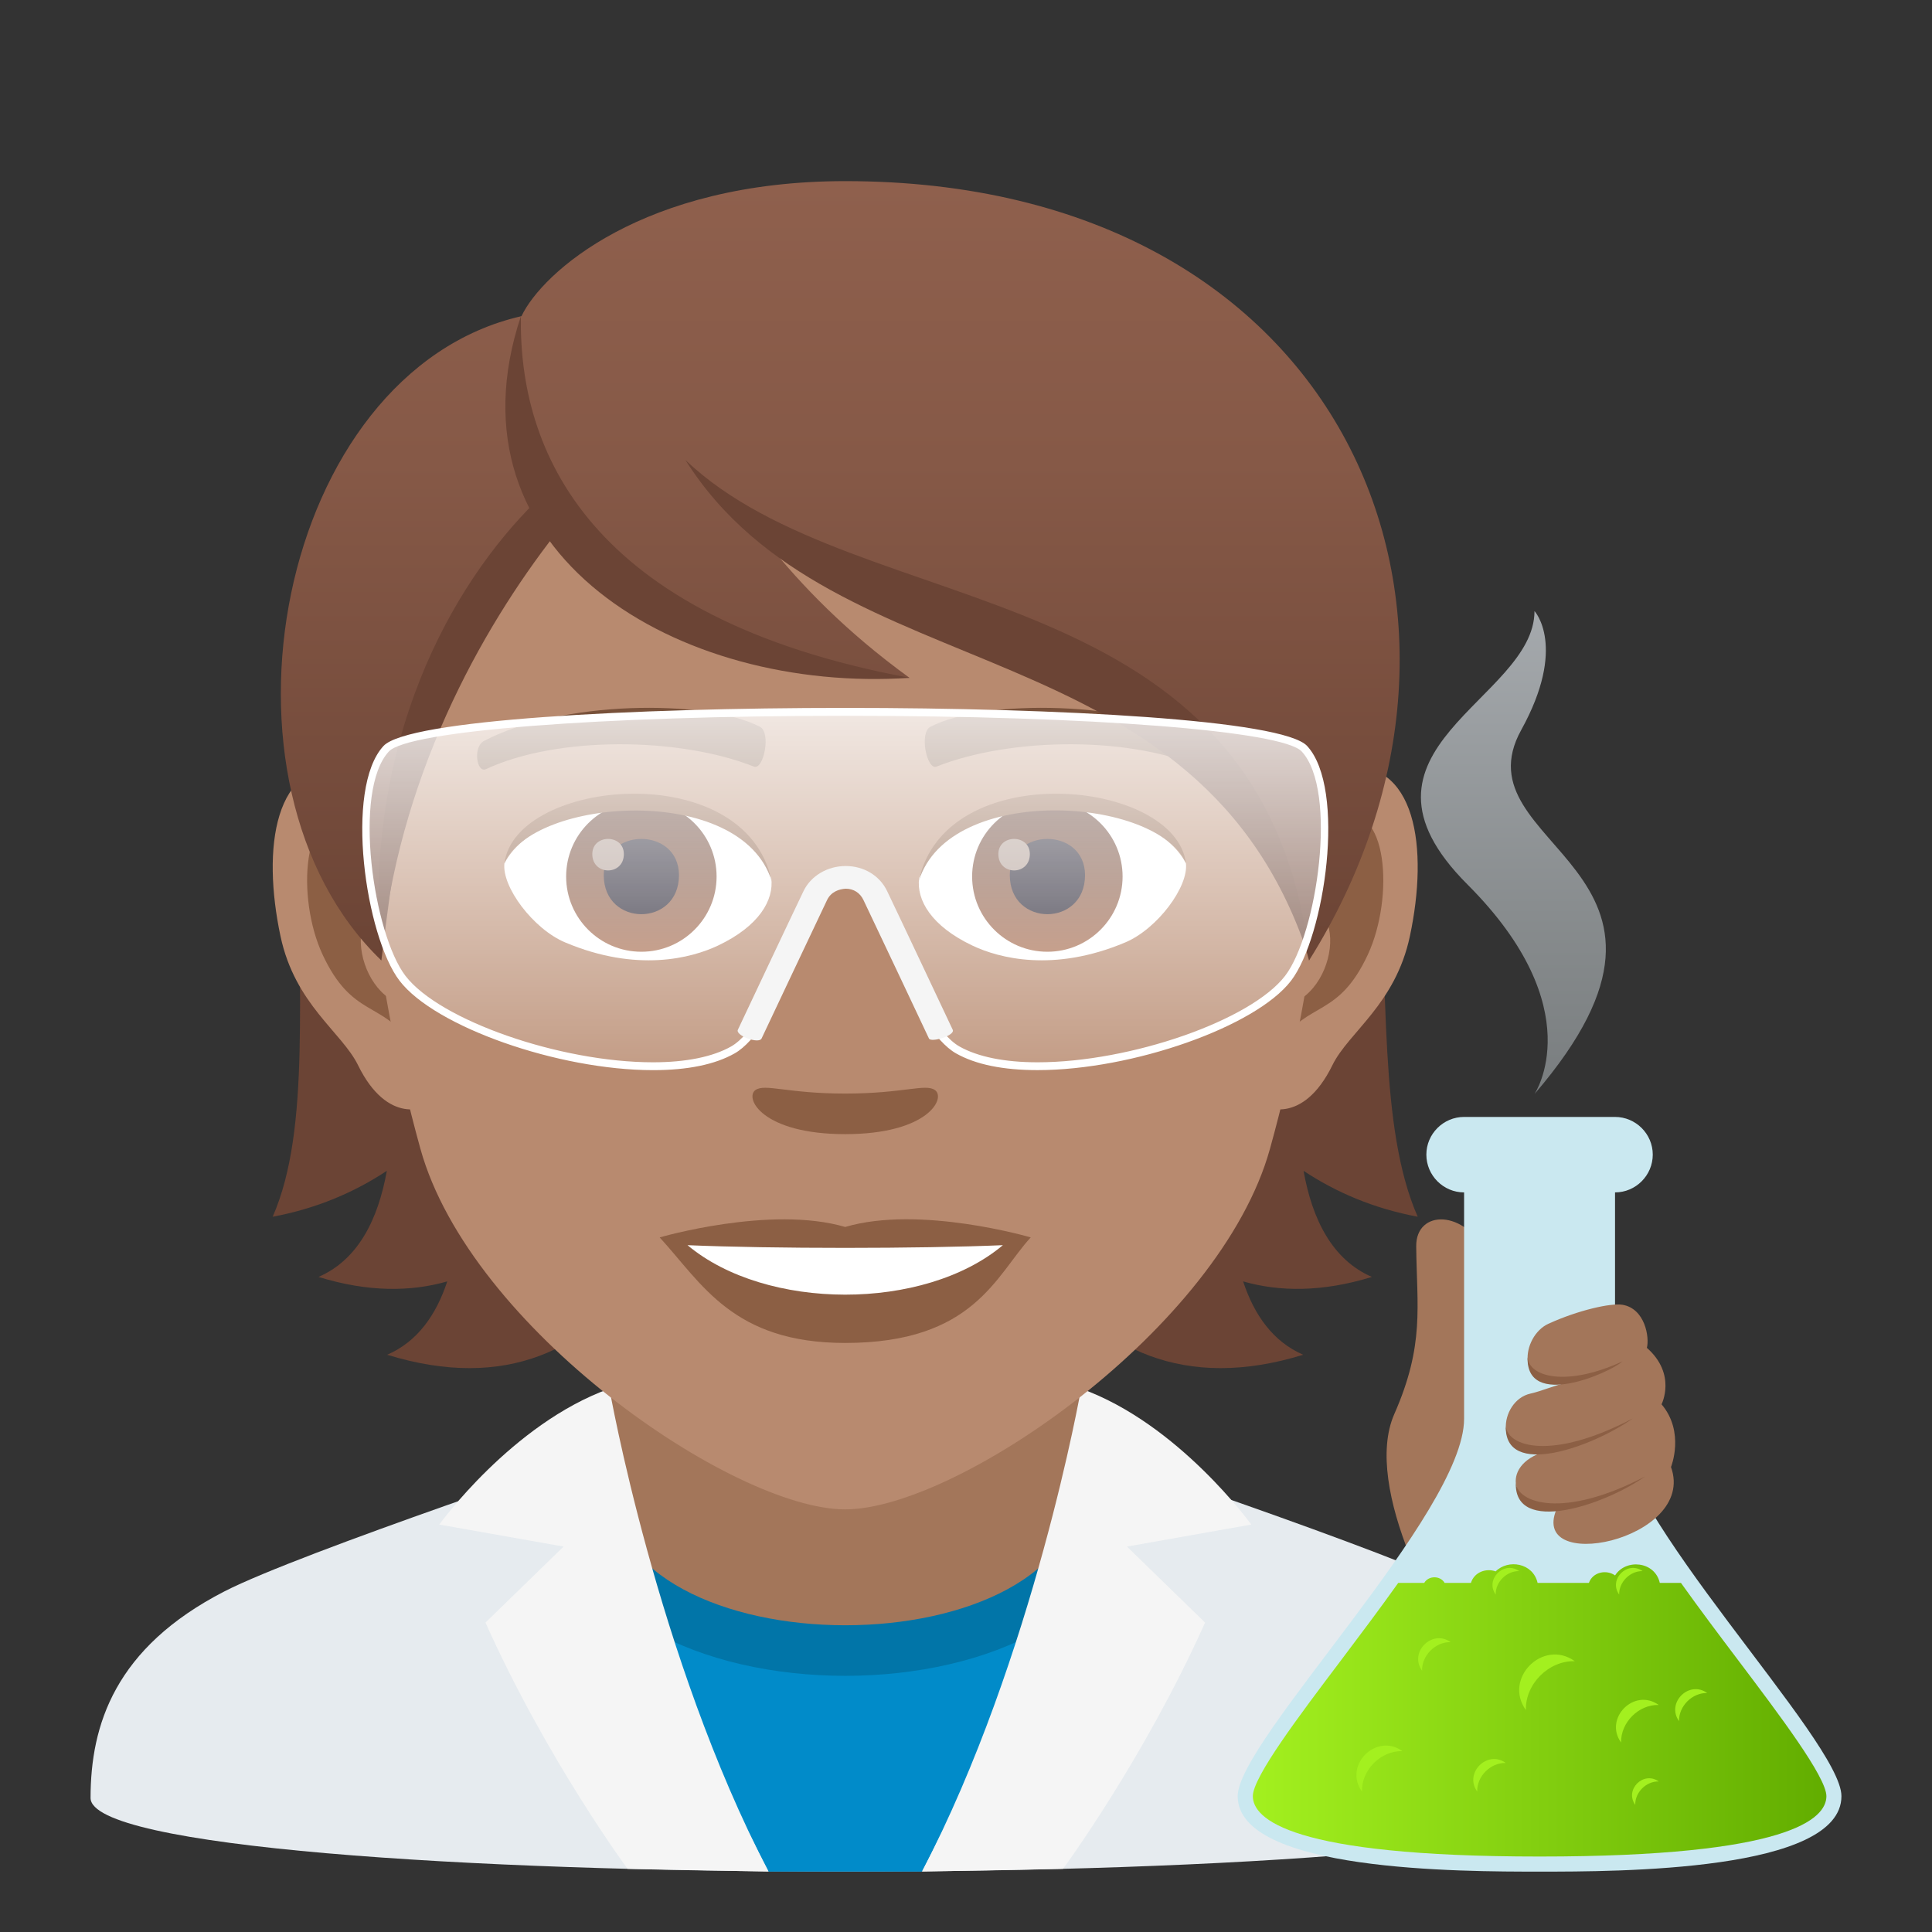
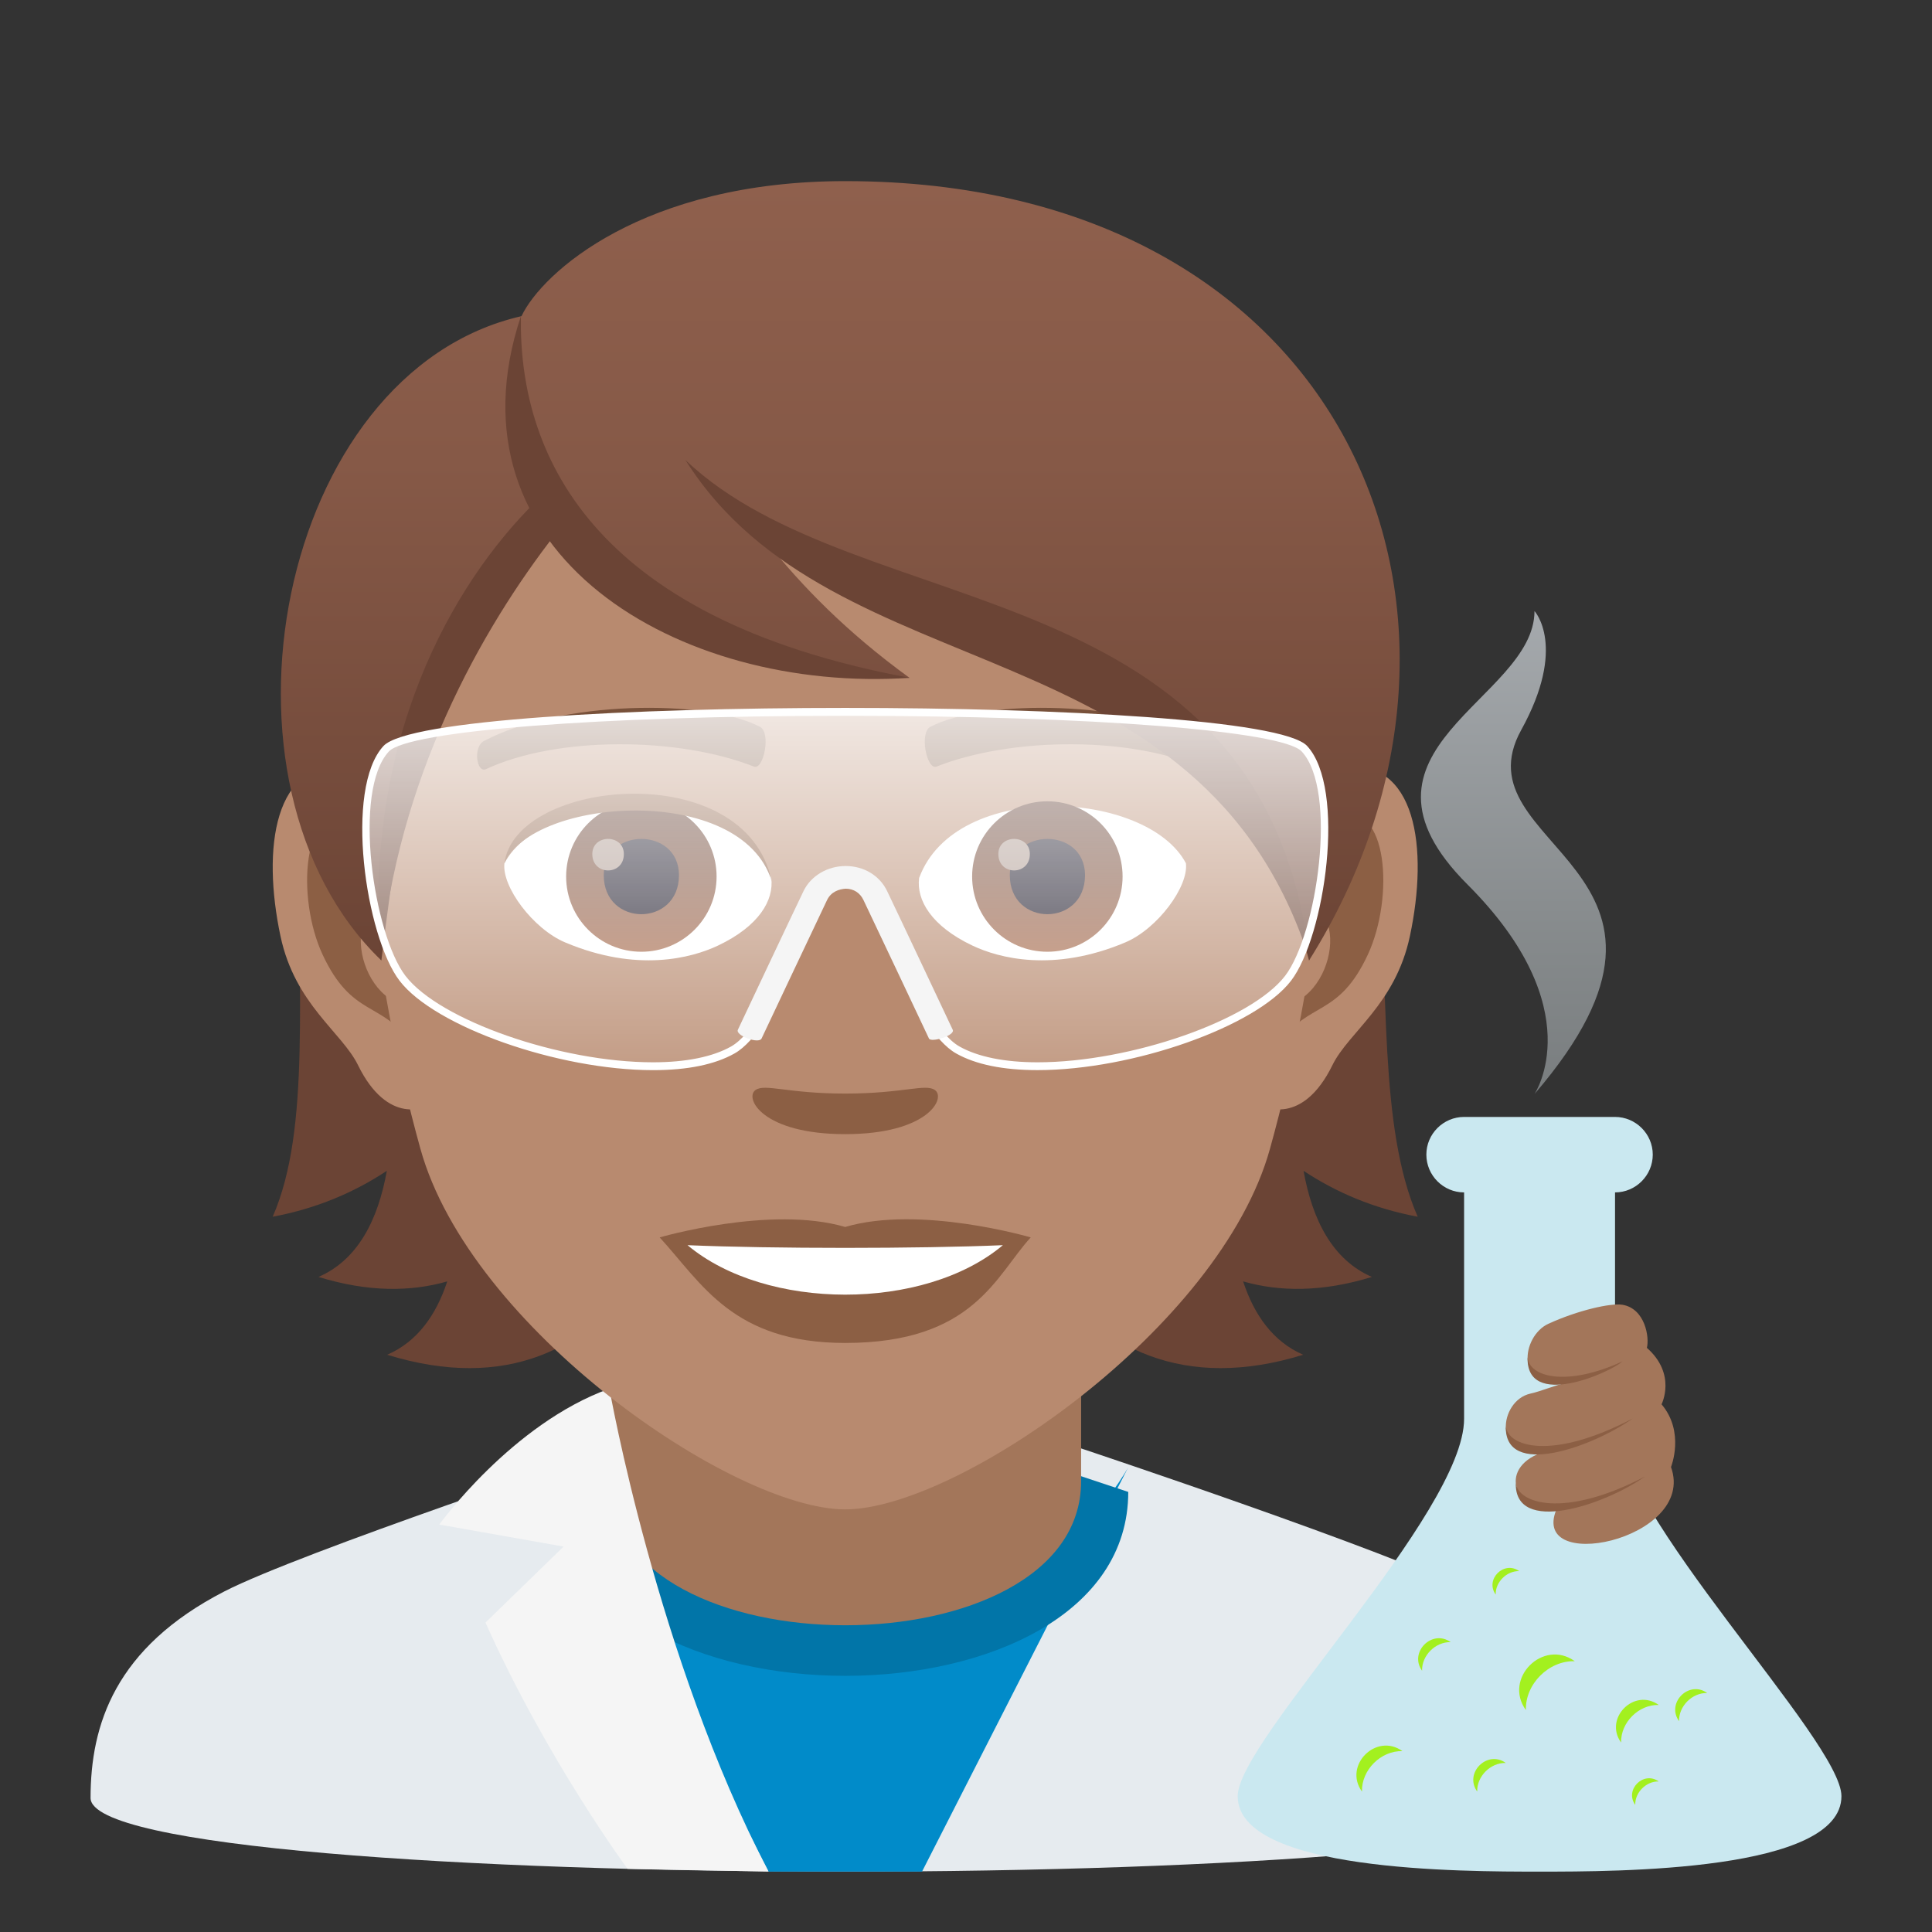
<svg xmlns="http://www.w3.org/2000/svg" xmlns:ns1="http://ns.adobe.com/AdobeSVGViewerExtensions/3.0/" version="1.1" id="Layer_1" x="0px" y="0px" width="64px" height="64px" viewBox="0 0 64 64" enable-background="new 0 0 64 64" xml:space="preserve">
  <rect x="0" y="0" width="64" height="64" fill="#333333" stroke="none" />
  <path fill="#E6EBEF" d="M7.432,52.718c2.502-1.288,12.756-4.708,12.756-4.708l15.625-0.029c0,0,10.326,3.441,12.813,4.734  C52.24,54.587,53,57.144,53,59.56c0,3.254-50,3.254-50,0C3,57.14,3.807,54.583,7.432,52.718z" />
  <path fill="#018BC9" d="M30.543,62l6.832-13.398c0,0-2.856,5.369-9.375,5.369s-9.373-5.369-9.375-5.369L25.459,62H30.543z" />
  <path fill="#0175A8" d="M18.625,49.422c0,8.123,18.75,8.123,18.75,0l-1.607-0.535h-15.58L18.625,49.422z" />
  <path fill="#A3765A" d="M20.188,49.07c0,6.359,15.625,6.359,15.625,0c0-2.164,0-7.158,0-7.158H20.188  C20.188,41.912,20.188,46.906,20.188,49.07z" />
-   <path fill="#F5F5F5" d="M35.215,61.907c0,0,2.671-3.618,4.705-8.157l-2.588-2.518l4.118-0.729c0,0-2.407-3.342-5.638-4.502  c0,0-1.561,8.889-5.27,15.998L35.215,61.907z" />
  <path fill="#F5F5F5" d="M20.788,61.907c0,0-2.672-3.618-4.706-8.157l2.588-2.518l-4.118-0.729c0,0,2.407-3.342,5.636-4.502  c0,0,1.563,8.889,5.271,15.998L20.788,61.907z" />
  <path fill="#6B4435" d="M43.182,38.785c1.08,0.715,2.326,1.248,3.781,1.521c-2.582-5.888,1.313-18.237-6.668-27.311  c-11.25,0.338-12.807,36.722,2.875,31.883c-0.998-0.433-1.623-1.315-1.99-2.43c1.209,0.347,2.621,0.358,4.266-0.148  C44.137,41.734,43.469,40.398,43.182,38.785z" />
  <path fill="#6B4435" d="M14.943,12.995c-7.98,9.074-3.328,21.423-5.91,27.311c1.453-0.272,2.701-0.806,3.781-1.521  c-0.287,1.613-0.955,2.949-2.264,3.515c1.645,0.507,3.057,0.495,4.266,0.148c-0.367,1.114-0.99,1.997-1.99,2.43  C28.506,49.717,26.193,13.333,14.943,12.995z" />
  <path id="Path_2560_" fill="#B88A6F" d="M44.41,25.392c-2.541,0.308-4.375,8.815-2.777,11.062c0.223,0.314,1.533,0.814,2.504-1.167  c0.537-1.099,2.088-2.014,2.568-4.278C47.322,28.109,46.938,25.085,44.41,25.392z" />
  <path id="Path_2559_" fill="#B88A6F" d="M11.588,25.392c2.541,0.308,4.375,8.815,2.777,11.062c-0.225,0.314-1.533,0.814-2.504-1.167  c-0.539-1.099-2.09-2.014-2.57-4.278C8.676,28.109,9.061,25.085,11.588,25.392z" />
  <path id="Path_2558_" fill="#8C5F44" d="M44.342,27.023c-0.664,0.209-1.387,1.219-1.779,2.896c2.318-0.498,1.738,3.362-0.275,3.434  c0.018,0.389,0.045,0.789,0.092,1.209c0.971-1.41,1.957-0.844,2.932-2.94C46.191,29.731,45.982,26.507,44.342,27.023z" />
  <path id="Path_2557_" fill="#8C5F44" d="M13.434,29.915c-0.393-1.674-1.113-2.685-1.775-2.892c-1.643-0.516-1.854,2.708-0.973,4.599  c0.977,2.097,1.961,1.53,2.934,2.94c0.047-0.422,0.074-0.822,0.09-1.21C11.717,33.258,11.146,29.445,13.434,29.915z" />
  <path fill="#B88A6F" d="M27.998,9.034C16.99,9.034,11.688,18,12.35,29.527c0.137,2.317,0.781,5.661,1.576,8.526  C15.576,44.006,24.289,50,27.998,50S40.42,44.006,42.07,38.053c0.797-2.865,1.441-6.209,1.578-8.526  C44.309,18,39.008,9.034,27.998,9.034z" />
  <path id="Path_2556_" fill="#78513A" d="M39.959,24.542c-2.518-1.333-7.336-1.398-9.131-0.47c-0.385,0.18-0.131,1.443,0.193,1.323  c2.5-0.99,6.535-1.012,8.877,0.084C40.211,25.623,40.34,24.728,39.959,24.542z" />
  <path id="Path_2555_" fill="#78513A" d="M16.039,24.542c2.518-1.333,7.332-1.398,9.129-0.47c0.385,0.18,0.131,1.443-0.191,1.323  c-2.506-0.99-6.535-1.012-8.879,0.084C15.787,25.623,15.658,24.728,16.039,24.542z" />
  <path id="Path_2554_" fill="#8C5F44" d="M30.969,36.108c-0.314-0.22-1.051,0.118-2.971,0.118c-1.916,0-2.654-0.338-2.971-0.118  c-0.375,0.265,0.225,1.462,2.971,1.462C30.746,37.57,31.348,36.373,30.969,36.108z" />
  <path id="Path_2553_" fill="#8C5F44" d="M27.998,40.645c-2.475-0.727-6.145,0.346-6.145,0.346c1.398,1.523,2.422,3.496,6.145,3.496  c4.266,0,4.992-2.241,6.146-3.496C34.145,40.99,30.473,39.913,27.998,40.645z" />
  <path id="Path_2552_" fill="#FFFFFF" d="M22.775,41.248c2.596,2.178,7.836,2.193,10.447,0  C30.457,41.367,25.561,41.368,22.775,41.248z" />
  <path id="Path_2551_" fill="#FFFFFF" d="M25.549,29.085c0.094,0.729-0.4,1.593-1.77,2.241c-0.871,0.411-2.68,0.896-5.057-0.107  c-1.066-0.449-2.105-1.849-2.012-2.623C18,26.167,24.344,25.811,25.549,29.085z" />
  <linearGradient id="Oval_1_" gradientUnits="userSpaceOnUse" x1="-425.189" y1="477.466" x2="-425.189" y2="478.225" gradientTransform="matrix(6.57 0 0 -6.57 2814.78 3168.528)">
    <stop offset="0" style="stop-color:#A6694A" />
    <stop offset="1" style="stop-color:#4F2A1E" />
    <ns1:midPointStop offset="0" style="stop-color:#A6694A" />
    <ns1:midPointStop offset="0.5" style="stop-color:#A6694A" />
    <ns1:midPointStop offset="1" style="stop-color:#4F2A1E" />
  </linearGradient>
  <circle id="Oval_292_" fill="url(#Oval_1_)" cx="21.246" cy="29.036" r="2.492" />
  <path id="Path_2550_" fill="#1A1626" d="M20,28.99c0,1.725,2.492,1.725,2.492,0C22.492,27.39,20,27.39,20,28.99z" />
  <path id="Path_2549_" fill="#AB968C" d="M19.621,28.292c0,0.723,1.045,0.723,1.045,0C20.666,27.623,19.621,27.623,19.621,28.292z" />
  <path id="Path_2548_" fill="#8C5F44" d="M25.561,29.182c-1.012-3.252-7.91-2.772-8.85-0.585  C17.061,25.796,24.699,25.057,25.561,29.182z" />
  <path id="Path_2547_" fill="#FFFFFF" d="M30.447,29.085c-0.094,0.729,0.402,1.593,1.771,2.241c0.869,0.411,2.678,0.896,5.057-0.107  c1.066-0.449,2.104-1.849,2.01-2.623C37.998,26.167,31.654,25.811,30.447,29.085z" />
  <linearGradient id="Oval_2_" gradientUnits="userSpaceOnUse" x1="-425.841" y1="477.466" x2="-425.841" y2="478.225" gradientTransform="matrix(6.57 0 0 -6.57 2832.511 3168.528)">
    <stop offset="0" style="stop-color:#A6694A" />
    <stop offset="1" style="stop-color:#4F2A1E" />
    <ns1:midPointStop offset="0" style="stop-color:#A6694A" />
    <ns1:midPointStop offset="0.5" style="stop-color:#A6694A" />
    <ns1:midPointStop offset="1" style="stop-color:#4F2A1E" />
  </linearGradient>
  <circle id="Oval_291_" fill="url(#Oval_2_)" cx="34.695" cy="29.036" r="2.492" />
  <path id="Path_2546_" fill="#1A1626" d="M33.451,28.99c0,1.725,2.492,1.725,2.492,0C35.943,27.39,33.451,27.39,33.451,28.99z" />
  <path id="Path_2545_" fill="#AB968C" d="M33.072,28.292c0,0.723,1.043,0.723,1.043,0C34.115,27.623,33.072,27.623,33.072,28.292z" />
-   <path id="Path_2544_" fill="#8C5F44" d="M30.438,29.182c1.01-3.251,7.904-2.786,8.848-0.585  C38.936,25.796,31.299,25.057,30.438,29.182z" />
  <linearGradient id="SVGID_1_" gradientUnits="userSpaceOnUse" x1="27.834" y1="31.817" x2="27.834" y2="6">
    <stop offset="0" style="stop-color:#6B4435" />
    <stop offset="0.059" style="stop-color:#6E4637" />
    <stop offset="0.641" style="stop-color:#865947" />
    <stop offset="1" style="stop-color:#8F604D" />
    <ns1:midPointStop offset="0" style="stop-color:#6B4435" />
    <ns1:midPointStop offset="0.4" style="stop-color:#6B4435" />
    <ns1:midPointStop offset="1" style="stop-color:#8F604D" />
  </linearGradient>
  <path fill="url(#SVGID_1_)" d="M28,6c-6.699,0-10.045,3.034-10.725,4.473c-8.098,1.852-10.703,15.516-4.641,21.344  c0.754-6.211,1.479-10.201,5.607-14.404c2.408,3.227,7.41,5.042,11.889,5.042c-2.121-1.541-3.566-3.051-4.701-4.458  c7.479,3.433,15.855,5.63,17.934,13.821C50.559,20.358,44.582,6,28,6z" />
  <path fill="#6B4435" d="M17.256,10.472c-0.078,4.427,2.186,9.995,12.879,11.982C22.486,22.971,14.635,18.348,17.256,10.472z" />
  <path fill="#6B4435" d="M17.75,16.613c-2.785,2.746-5.736,7.938-5.143,15.205c0.553-6.005,3.311-10.949,5.811-14.152  C18.24,17.472,17.9,16.831,17.75,16.613z" />
  <path fill="#6B4435" d="M22.703,15.235c5.764,5.504,19.174,3.535,20.688,16.583C39.805,20.545,27.646,23.074,22.703,15.235z" />
  <linearGradient id="SVGID_2_" gradientUnits="userSpaceOnUse" x1="28.002" y1="35.319" x2="28.002" y2="23.581">
    <stop offset="0" style="stop-color:#FFFFFF;stop-opacity:0.2" />
    <stop offset="1" style="stop-color:#FFFFFF" />
    <ns1:midPointStop offset="0" style="stop-color:#FFFFFF;stop-opacity:0.2" />
    <ns1:midPointStop offset="0.5" style="stop-color:#FFFFFF;stop-opacity:0.2" />
    <ns1:midPointStop offset="1" style="stop-color:#FFFFFF" />
  </linearGradient>
  <path opacity="0.8" fill="url(#SVGID_2_)" d="M12.793,24.803c-1.246,1.344-0.564,6.163,0.541,7.605  c1.549,2.016,8.32,3.856,10.941,2.373c1.451-0.821,3.064-5.611,3.064-5.611h1.322c0,0,1.613,4.791,3.064,5.611  c2.623,1.482,9.395-0.358,10.941-2.373c1.107-1.446,1.787-6.258,0.543-7.605C41.699,23.174,14.303,23.173,12.793,24.803z" />
  <path fill="#FFFFFF" d="M21.635,35.45c-3.146,0-7.229-1.438-8.398-2.96c-1.129-1.473-1.84-6.368-0.533-7.779  c0.809-0.871,8.264-1.261,15.295-1.261c7.033,0,14.492,0.39,15.301,1.261c1.303,1.412,0.592,6.307-0.533,7.778  c-1.17,1.522-5.25,2.96-8.398,2.96l0,0c-1.141,0-2.049-0.186-2.699-0.554c-1.385-0.782-2.859-4.919-3.094-5.595h-1.146  c-0.234,0.675-1.709,4.813-3.094,5.595C23.684,35.264,22.777,35.45,21.635,35.45z M27.998,23.711  c-8.123,0-14.482,0.498-15.117,1.183c-1.211,1.306-0.508,6.055,0.551,7.433c1.131,1.472,5.117,2.863,8.203,2.863  c1.084,0,1.977-0.181,2.582-0.523c1.393-0.788,2.99-5.492,3.006-5.539l0.031-0.087h1.496l0.029,0.087  c0.016,0.047,1.613,4.752,3.006,5.539c0.605,0.342,1.498,0.523,2.582,0.523c3.088,0,7.074-1.393,8.203-2.863  c1.055-1.377,1.758-6.126,0.551-7.434C42.486,24.209,36.125,23.711,27.998,23.711z" />
  <path fill="#F5F5F5" d="M30.773,34.402c0,0-1.826-3.873-2.17-4.588c-0.113-0.238-0.324-0.373-0.586-0.375  c-0.221,0.014-0.484,0.097-0.619,0.375c-0.342,0.715-2.17,4.588-2.17,4.588c-0.092,0.193-0.875-0.1-0.785-0.29  c0,0,1.828-3.876,2.174-4.592c0.242-0.505,0.791-0.832,1.398-0.832c0.002,0,0.004,0,0.004,0c0.602,0.002,1.125,0.319,1.369,0.832  c0.346,0.716,2.172,4.592,2.172,4.592C31.65,34.303,30.844,34.547,30.773,34.402z" />
-   <path fill="#A3765A" d="M46.914,41.281c0.018,2.006,0.287,3.26-0.727,5.564c-0.533,1.211-0.162,2.992,0.498,4.643  C53.367,41.111,46.895,38.863,46.914,41.281z" />
  <path fill="#CAE8F0" d="M53.5,47v-7.5c0.686,0,1.25-0.564,1.25-1.252c0-0.686-0.564-1.248-1.25-1.248h-5  c-0.689,0-1.25,0.563-1.25,1.248c0,0.688,0.561,1.252,1.25,1.252V47c0,3.125-7.5,10.652-7.5,12.5C41,62,48.422,62,51,62s10,0,10-2.5  C61,57.652,53.5,50.125,53.5,47z" />
  <linearGradient id="SVGID_3_" gradientUnits="userSpaceOnUse" x1="41.5" y1="56.658" x2="60.5" y2="56.658">
    <stop offset="0" style="stop-color:#A3F01F" />
    <stop offset="1" style="stop-color:#62AD00" />
    <ns1:midPointStop offset="0" style="stop-color:#A3F01F" />
    <ns1:midPointStop offset="0.5" style="stop-color:#A3F01F" />
    <ns1:midPointStop offset="1" style="stop-color:#62AD00" />
  </linearGradient>
-   <path fill="url(#SVGID_3_)" d="M57.582,55.001c-0.648-0.857-1.295-1.72-1.898-2.565h-0.701c-0.164-0.724-1.129-0.807-1.482-0.248  c-0.281-0.201-0.738-0.119-0.867,0.248h-1.699c-0.15-0.664-0.975-0.796-1.389-0.382c-0.313-0.113-0.707,0.019-0.82,0.382h-0.871  c-0.143-0.248-0.533-0.248-0.676,0h-0.861c-0.602,0.846-1.25,1.708-1.896,2.565c-1.369,1.812-2.92,3.864-2.92,4.499  c0,0.748,1.234,2,9.5,2s9.5-1.252,9.5-2C60.5,58.865,58.949,56.813,57.582,55.001z" />
  <path fill="#A3F01F" d="M52.166,55.029c-1.049-0.754-2.375,0.572-1.619,1.619C50.523,55.785,51.303,55.006,52.166,55.029z" />
  <path fill="#A3F01F" d="M54.947,59.013c-0.504-0.36-1.139,0.274-0.777,0.776C54.158,59.375,54.533,59.002,54.947,59.013z" />
  <path fill="#A3F01F" d="M50.324,52.045c-0.504-0.36-1.139,0.275-0.777,0.777C49.535,52.408,49.91,52.035,50.324,52.045z" />
-   <path fill="#A3F01F" d="M54.414,52.045c-0.502-0.36-1.139,0.275-0.777,0.777C53.627,52.408,54,52.035,54.414,52.045z" />
  <path fill="#A3F01F" d="M46.457,58.008c-0.867-0.623-1.965,0.474-1.34,1.34C45.098,58.633,45.742,57.989,46.457,58.008z" />
  <path fill="#A3F01F" d="M49.881,58.4c-0.613-0.441-1.389,0.334-0.947,0.947C48.92,58.843,49.375,58.387,49.881,58.4z" />
  <path fill="#A3F01F" d="M48.055,54.398c-0.613-0.441-1.389,0.334-0.947,0.947C47.094,54.841,47.549,54.385,48.055,54.398z" />
  <path fill="#A3F01F" d="M54.947,56.479c-0.807-0.58-1.826,0.439-1.246,1.245C53.684,57.06,54.283,56.461,54.947,56.479z" />
  <path fill="#A3F01F" d="M56.553,56.083c-0.604-0.434-1.367,0.329-0.932,0.933C55.607,56.519,56.057,56.07,56.553,56.083z" />
  <linearGradient id="SVGID_4_" gradientUnits="userSpaceOnUse" x1="50.133" y1="36.242" x2="50.133" y2="20.243">
    <stop offset="0" style="stop-color:#A9B0B3" />
    <stop offset="0.316" style="stop-color:#BDC4C7" />
    <stop offset="0.961" style="stop-color:#EFF6FC" />
    <stop offset="1" style="stop-color:#F2F9FF" />
    <ns1:midPointStop offset="0" style="stop-color:#A9B0B3" />
    <ns1:midPointStop offset="0.545" style="stop-color:#A9B0B3" />
    <ns1:midPointStop offset="1" style="stop-color:#F2F9FF" />
  </linearGradient>
  <path opacity="0.6" fill="url(#SVGID_4_)" enable-background="new    " d="M50.832,36.242c0,0,1.9-2.82-2.219-6.941  c-4.48-4.479,2.219-6.119,2.219-9.059c0,0,1.09,1.17-0.439,3.939C48.223,28.102,57.293,28.721,50.832,36.242z" />
  <path fill="#A3765A" d="M54.555,44.649c0.994,0.875,0.486,1.87,0.486,1.87c0.781,0.922,0.313,2.078,0.313,2.078  c0.875,2.438-4.875,3.609-3.746,1.297c-1.541,0.208-1.988-1.356-0.418-1.812c-1.77,0.32-1.547-1.683-0.494-1.917  c0.395-0.088,0.797-0.277,1.254-0.373c-1.803,0.299-1.553-1.531-0.658-1.94c0.992-0.453,2.072-0.693,2.453-0.63  C54.498,43.348,54.645,44.306,54.555,44.649z" />
  <path fill="#8C5F44" d="M50.604,44.957c-0.063,1.75,2.734,0.516,3.141,0.141C51.916,45.941,50.652,45.629,50.604,44.957z" />
  <path fill="#8C5F44" d="M49.883,47.238c-0.063,1.75,2.855,0.703,4.205-0.25C51.369,48.41,49.932,47.91,49.883,47.238z" />
  <path fill="#8C5F44" d="M50.213,49.114c-0.063,1.75,2.932,0.749,4.281-0.204C51.775,50.332,50.262,49.786,50.213,49.114z" />
</svg>